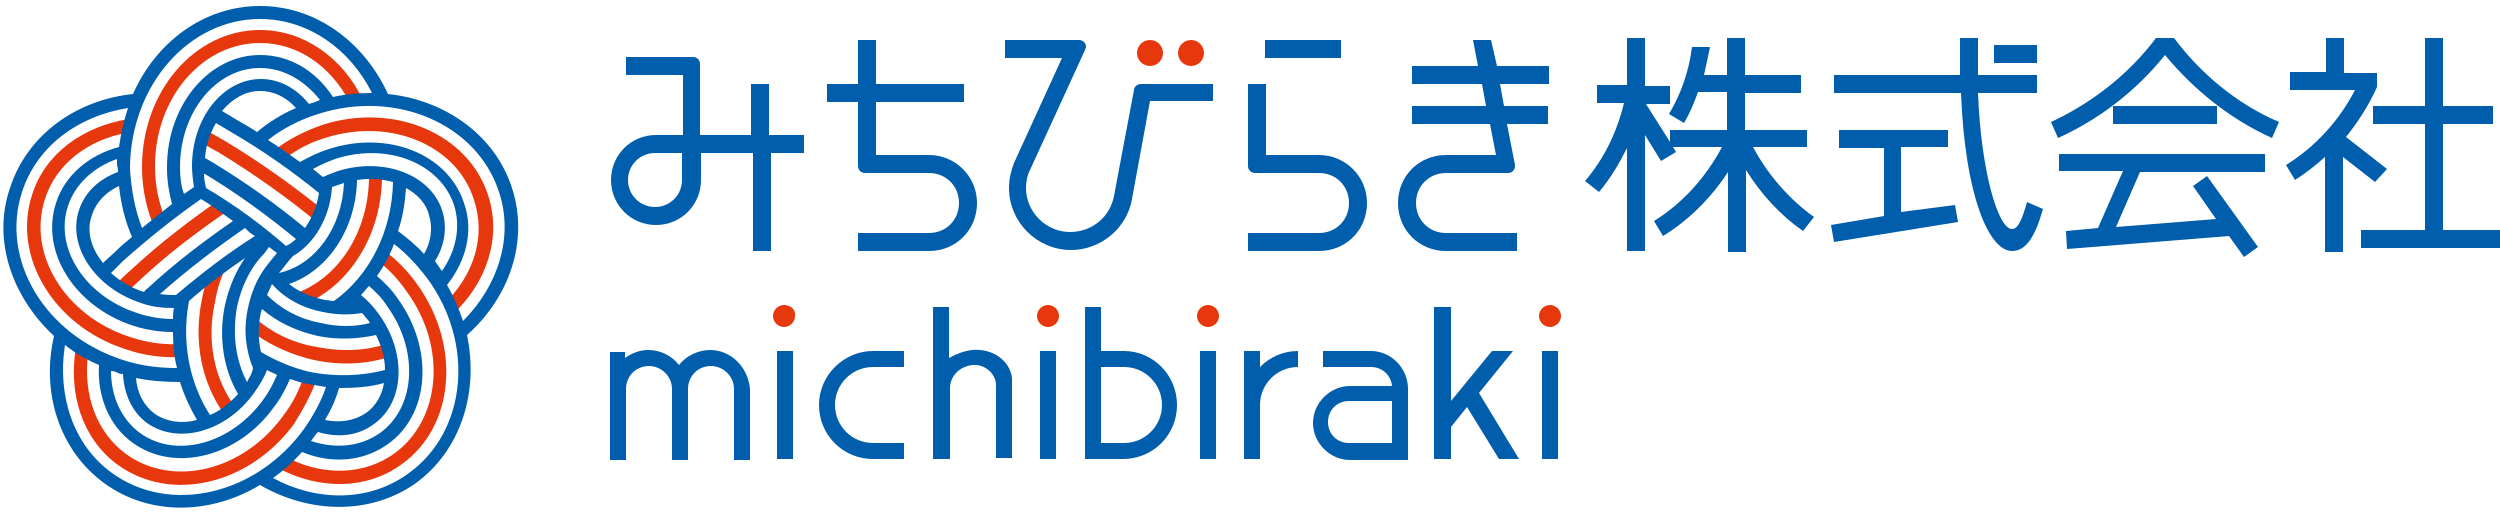
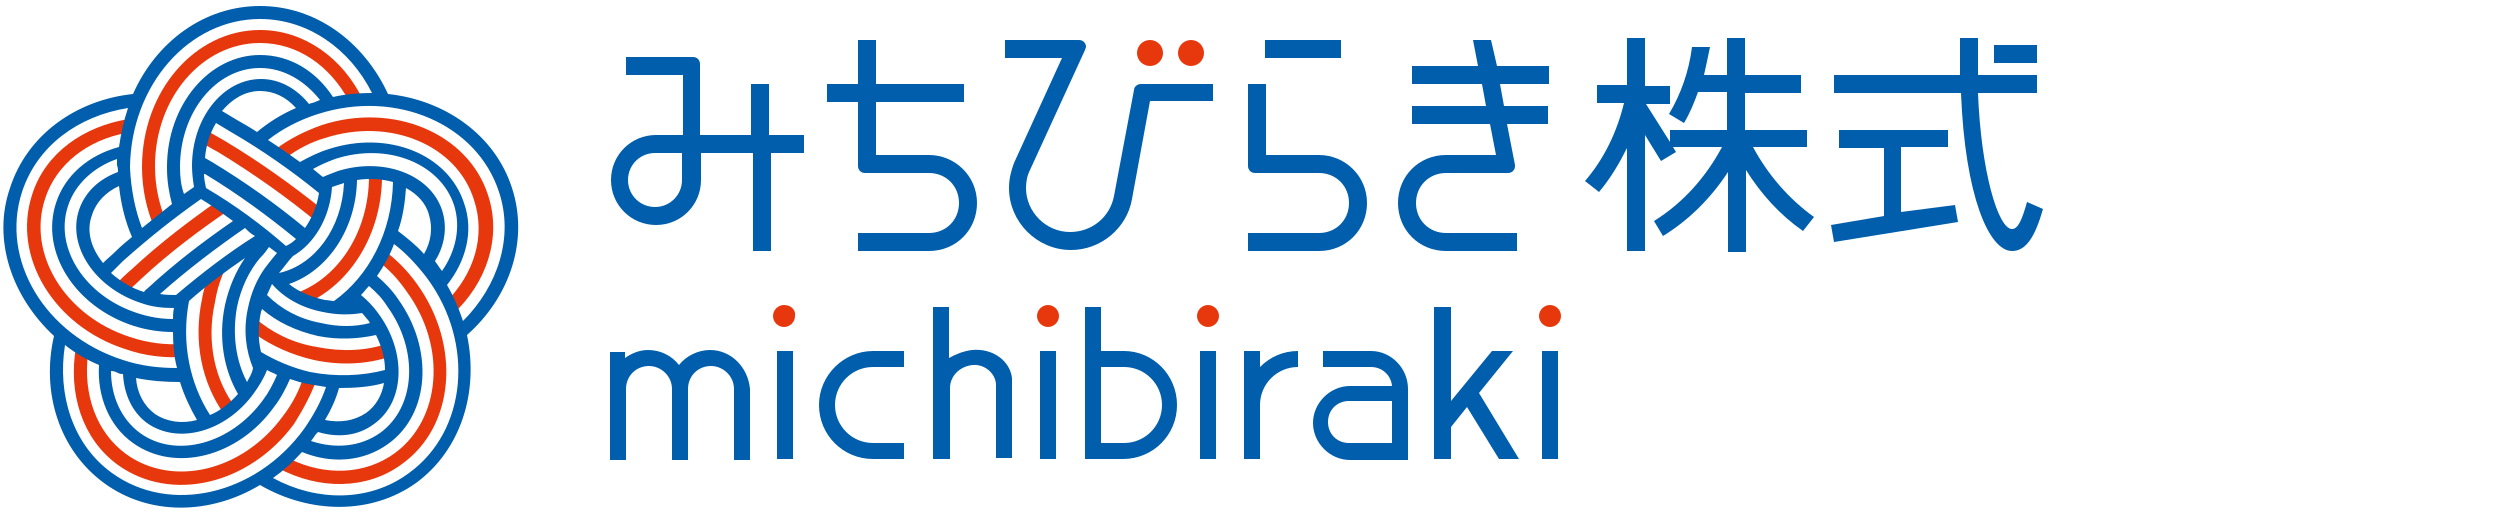
<svg xmlns="http://www.w3.org/2000/svg" version="1.0" id="レイヤー_1" x="0px" y="0px" viewBox="0 0 250 52" style="enable-background:new 0 0 250 52;" xml:space="preserve">
  <style type="text/css">
	.st0{fill:#E7380D;}
	.st1{fill:#005EAC;}
</style>
  <g>
    <g>
      <path class="st0" d="M25.5,31.8c0,0.4,0,1,0,1.6c1.7,1.2,3.7,2.1,5.9,2.6c2.8,0.6,5.5,0.4,7.8-0.4c0-0.1,0-0.3,0-0.4    c0-0.2-0.1-0.6-0.3-0.9c-2.2,0.8-4.7,0.9-7.2,0.4C29.2,34.3,27.1,33.2,25.5,31.8z M48.8,19.5c-2-6.2-9.5-9.3-16.6-7    c-1.7,0.6-3.3,1.4-4.6,2.4l1.1,0.8c1.1-0.8,2.4-1.5,3.8-1.9c6.5-2.1,13.2,0.7,14.9,6.2c1.2,3.6,0,7.4-2.8,10.2    c0.2,0.4,0.4,0.9,0.6,1.3C48.7,28.3,50.2,23.7,48.8,19.5z M31.7,37.8l-1.3-0.3c-0.4,1.4-1.1,2.8-2.1,4.1c-4,5.5-11,7.2-15.7,3.8    c-3-2.2-4.3-6-3.8-10c-0.4-0.2-0.8-0.5-1.2-0.7c-0.8,4.6,0.6,9.2,4.2,11.8c5.3,3.8,13.1,2,17.6-4.1C30.4,40.8,31.2,39.3,31.7,37.8    z M12.6,29.3c0.5-0.5,1-0.9,1.5-1.4c2.9-2.7,6-5,9.1-7.1c-0.4-0.3-0.9-0.5-1.3-0.8c-3,2.1-5.9,4.3-8.7,6.9    c-0.6,0.5-1.2,1.1-1.8,1.7C11.8,28.8,12.1,29,12.6,29.3z M38.2,24.9L37.6,26c1.2,0.8,2.2,1.9,3.1,3.2c4,5.5,3.4,12.7-1.2,16.1    c-3,2.2-7,2.3-10.5,0.6c-0.3,0.3-0.7,0.6-1.2,0.9c4.1,2.2,8.9,2.2,12.4-0.4c5.3-3.8,5.9-11.9,1.5-18C40.7,27,39.5,25.8,38.2,24.9z     M23.6,25.1l-2.3,1.6c-0.5,1-0.9,2-1.1,3.2c-0.9,4.3,0,8.4,2.2,11.5c0.5-0.2,0.9-0.4,1.2-0.6c-2.1-2.7-3-6.6-2.1-10.6    C21.8,28.3,22.5,26.6,23.6,25.1z M20.4,12.9c-0.1,0.4-0.3,0.8-0.4,1.3c0.6,0.3,1.2,0.7,1.8,1c3.6,2.2,7,4.6,10,7.1l0.4-1.4    c-3-2.4-6.2-4.7-9.7-6.8C21.8,13.7,21.1,13.3,20.4,12.9z M18.3,35.7l-0.1-1.3c-1.7,0.1-3.4-0.1-5.2-0.7    c-6.5-2.1-10.3-8.3-8.5-13.8c1.1-3.5,4.3-5.9,8.1-6.6c0.1-0.5,0.2-0.9,0.3-1.4c-4.5,0.7-8.4,3.4-9.7,7.6c-2,6.2,2.2,13.1,9.3,15.4    C14.5,35.6,16.4,35.8,18.3,35.7z M38,17.6c-0.3,0-0.7,0-1.1,0c0,5.7-3.2,10.5-7.8,11.9c0.5,0.3,0.9,0.7,1.4,0.9    c4.5-1.9,7.7-7,7.7-12.8C38.1,17.6,38.1,17.6,38,17.6z M14.2,16.7c0,2.3,0.5,4.4,1.3,6.2c0.3-0.3,0.7-0.6,1.1-0.8    c-0.7-1.7-1.1-3.5-1.1-5.5v0c0-6.8,4.7-12.3,10.5-12.3c3.8,0,7,2.3,8.9,5.8c0.5-0.1,0.9-0.1,1.4-0.1c-2-4.2-5.9-7-10.3-7    C19.5,3,14.2,9.1,14.2,16.7L14.2,16.7C14.2,16.7,14.2,16.7,14.2,16.7L14.2,16.7z" />
      <path class="st1" d="M51.2,18.8c-1.7-5.3-6.7-8.8-12.4-9.4C36.4,4.2,31.6,0.6,26,0.6c-5.6,0-10.4,3.6-12.7,8.8    C7.6,10,2.7,13.5,1,18.8C-0.8,24,1.2,29.7,5.4,33.6C4.1,39.2,5.9,45,10.4,48.3c4.5,3.3,10.6,3.2,15.6,0.2c5,2.9,11.1,3,15.6-0.2    c4.5-3.3,6.3-9.1,5.1-14.8C51,29.7,52.9,24,51.2,18.8z M49.9,19.2c1.5,4.5-0.1,9.4-3.6,12.9c-0.4-1.2-0.9-2.4-1.6-3.6    c1.9-2.4,2.7-5.4,1.7-8.2c-1.6-4.9-7.6-7.3-13.5-5.4c-1,0.3-2,0.8-2.9,1.3c-1-0.7-2.1-1.5-3.2-2.2c1.4-1.1,3.1-2,5-2.6    C39.6,8.9,47.7,12.4,49.9,19.2z M38.7,30.6c3.2,4.4,2.9,10.1-0.7,12.7c-2,1.4-4.5,1.6-6.9,0.8c0.1-0.1,0.2-0.3,0.3-0.4    c0.1-0.2,0.3-0.4,0.4-0.5c2,0.6,4,0.4,5.6-0.8c3.1-2.2,3.3-7.2,0.4-11.1c-0.5-0.7-1.1-1.3-1.7-1.8c0.3-0.3,0.5-0.6,0.8-0.9    C37.6,29.2,38.2,29.8,38.7,30.6z M11.8,37.3c0.2,0.1,0.3,0.1,0.5,0.1c0.1,2,0.9,3.8,2.4,4.9c3.1,2.2,7.9,0.9,10.7-3    c0.5-0.7,1-1.5,1.3-2.3c0.3,0.2,0.7,0.3,1,0.5c-0.4,0.9-0.8,1.7-1.4,2.5c-3.2,4.4-8.7,5.9-12.3,3.3c-1.9-1.4-2.9-3.7-2.9-6.2    C11.4,37.1,11.6,37.2,11.8,37.3z M18,16.7L18,16.7C18,16.7,18,16.7,18,16.7c0-5.5,3.6-9.9,8-9.9c2.4,0,4.5,1.3,6,3.2    c-0.2,0.1-0.3,0.1-0.5,0.2c-0.2,0.1-0.4,0.1-0.6,0.2c-1.2-1.5-2.9-2.5-4.8-2.5c-3.8,0-6.9,3.9-6.9,8.7c0,0.7,0.1,1.5,0.2,2.1    c-0.3,0.2-0.7,0.5-1,0.7C18.1,18.6,18,17.7,18,16.7z M31.9,19.3c-0.2,1.3-0.7,2.5-1.4,3.5c-2.9-2.4-6-4.6-9.3-6.6    c-0.2-0.1-0.5-0.3-0.7-0.4c0.1-1.3,0.5-2.5,1.1-3.5c0.5,0.3,1,0.6,1.5,0.9C26.2,15,29.2,17.1,31.9,19.3z M32.3,31.2    c1.4,0.3,2.7,0.3,3.9,0.1c0.2,0.2,0.4,0.5,0.6,0.7c0.1,0.1,0.1,0.2,0.2,0.3c-1.5,0.4-3.2,0.4-4.9,0c-2.2-0.4-4-1.4-5.4-2.8    c0.2-0.4,0.3-0.7,0.5-1.1C28.4,29.8,30.2,30.8,32.3,31.2z M21,41.5c-2-3.1-2.9-7.2-2.1-11.4c1.8-1.6,3.7-3,5.6-4.3    c-0.9,1.3-1.6,2.9-2,4.7c-0.7,3.3-0.1,6.5,1.3,8.9C23,40.3,22,41.1,21,41.5z M20.6,18.8c-0.1-0.5-0.2-0.9-0.2-1.4c0,0,0,0,0.1,0    c3.3,2,6.3,4.2,9.1,6.5c-0.3,0.3-0.6,0.5-1,0.7C26.2,22.5,23.5,20.5,20.6,18.8z M25.5,23.6c-2.7,1.7-5.3,3.7-7.9,5.9    c-0.5,0-1,0-1.6-0.1c2.7-2.4,5.6-4.6,8.5-6.6C24.8,23.1,25.1,23.4,25.5,23.6z M24.7,38.2c-1.1-2.1-1.5-4.7-1-7.5    c0.4-1.9,1.2-3.6,2.3-4.9c0,0,0.1-0.1,0.1-0.1c0.3-0.3,0.6-0.7,0.8-1c0.3,0.2,0.5,0.4,0.8,0.6c-0.6,0.7-1.2,1.5-1.2,1.5l0,0    c-0.8,1.1-1.4,2.5-1.7,4c-0.5,2.2-0.2,4.3,0.5,6C25.2,37.4,24.9,37.8,24.7,38.2z M29.3,25.6c2.1-1.2,3.7-3.8,3.9-6.9    c0.3-0.1,0.6-0.2,0.9-0.3c0.1,0,0.2-0.1,0.3-0.1c-0.2,4.5-2.9,8.2-6.5,9C28.5,26.6,28.9,26,29.3,25.6z M23.7,12    c-0.5-0.3-1-0.6-1.5-0.9c1-1.2,2.3-2,3.8-2c1.4,0,2.6,0.6,3.6,1.7c-1.4,0.6-2.7,1.4-3.9,2.4C25.1,12.8,24.4,12.4,23.7,12z     M20.1,19.9c1,0.6,2.1,1.4,3.2,2.2c-2.9,2-5.8,4.2-8.5,6.7c-0.1,0.1-0.3,0.2-0.4,0.4c-1.3-0.4-2.4-1.1-3.3-1.9    c0.4-0.4,0.8-0.8,1.2-1.2C15,23.7,17.4,21.8,20.1,19.9z M11.6,25.1c-0.4,0.4-0.9,0.8-1.3,1.2c-1.2-1.5-1.7-3.2-1.1-4.8    c0.4-1.3,1.4-2.3,2.7-2.9c0.2,1.8,0.6,3.5,1.3,5.1C12.7,24.1,12.1,24.6,11.6,25.1z M11.8,17.2c-1.9,0.7-3.3,2-3.9,3.8    c-1.2,3.6,1.6,7.8,6.2,9.3c1.1,0.4,2.2,0.5,3.3,0.5c-0.1,0.4-0.1,0.8-0.1,1.1c-1.2,0-2.4-0.2-3.6-0.6c-5.2-1.7-8.3-6.5-6.9-10.7    c0.7-2.2,2.6-3.9,4.9-4.7c0,0.2,0,0.4,0,0.6C11.8,16.8,11.8,17,11.8,17.2z M19.7,42c-1.5,0.4-3,0.2-4.2-0.6    c-1.1-0.8-1.8-2.1-1.9-3.6c1.5,0.3,2.9,0.4,4.4,0.4C18.4,39.5,19,40.8,19.7,42z M26.1,35.2c-0.3-1.2-0.3-2.7,0-4    c0-0.1,0.1-0.2,0.1-0.3c1.5,1.3,3.4,2.2,5.6,2.7c2,0.4,4,0.3,5.8-0.1c0.6,1.2,0.9,2.4,0.9,3.5c-2.3,0.6-4.9,0.7-7.5,0.2    C29.3,36.8,27.6,36.1,26.1,35.2z M38.4,38.3c-0.2,1.2-0.8,2.3-1.8,3c-1.2,0.8-2.6,1-4.1,0.7c0.6-1,1.1-2.1,1.4-3.2    C35.5,38.8,37,38.7,38.4,38.3z M33.4,30.1c-0.3,0-0.6-0.1-0.9-0.1c-1.4-0.3-2.6-0.8-3.6-1.6c3.8-1.3,6.7-5.4,6.8-10.4    c1.3-0.2,2.5-0.1,3.6,0.2C39.2,23.2,36.9,27.6,33.4,30.1z M40.6,18.8c1.1,0.6,2,1.5,2.3,2.7c0.4,1.3,0.2,2.7-0.5,3.9    c-0.8-0.9-1.7-1.6-2.6-2.3C40.3,21.7,40.5,20.2,40.6,18.8z M44.2,21c-1.2-3.6-5.9-5.3-10.4-3.9c-0.5,0.2-1.1,0.4-1.5,0.6    c-0.3-0.2-0.6-0.5-1-0.8c0.7-0.4,1.4-0.7,2.2-1c5.2-1.7,10.5,0.4,11.9,4.6c0.7,2.2,0.2,4.6-1.2,6.6c-0.1-0.1-0.2-0.3-0.3-0.4    c-0.1-0.2-0.3-0.4-0.4-0.6C44.4,24.7,44.8,22.8,44.2,21z M26,1.9c4.8,0,9,3,11.2,7.4c-1.3,0-2.6,0.1-3.9,0.4    C31.6,7.1,29,5.5,26,5.5c-5.1,0-9.3,5-9.3,11.2v0c0,0,0,0.1,0,0.1h0c0,1.3,0.2,2.5,0.5,3.6c-1,0.8-2,1.6-3,2.4    c-0.7-1.8-1.1-3.9-1.2-6h0c0,0,0-0.1,0-0.1C13.1,8.5,18.9,1.9,26,1.9z M2.2,19.2c1.5-4.6,5.6-7.6,10.6-8.4    c-0.4,1.2-0.7,2.5-0.9,3.9c-3,0.8-5.4,2.8-6.3,5.6C4,25.2,7.5,30.7,13.4,32.6c1.3,0.4,2.6,0.6,3.9,0.6c0,1.2,0.1,2.5,0.4,3.6    c-1.8,0-3.6-0.2-5.4-0.8C4.5,33.5,0,26,2.2,19.2z M11.2,47.3c-3.9-2.8-5.5-7.8-4.7-12.8c1,0.8,2.2,1.5,3.4,2    c-0.2,3.1,1,6.1,3.4,7.8c4.2,3,10.5,1.4,14.1-3.6c0.7-0.9,1.2-1.9,1.6-2.8c0.6,0.2,1.2,0.4,1.8,0.5c0.6,0.1,1.2,0.2,1.8,0.3    c-0.5,1.5-1.3,2.9-2.2,4.2C25.6,49.5,17,51.5,11.2,47.3z M40.9,47.3c-3.9,2.9-9.2,2.9-13.6,0.5c1-0.7,2-1.6,2.9-2.6    c2.9,1.2,6.1,1,8.6-0.8c4.2-3,4.6-9.5,1-14.5c-0.6-0.9-1.3-1.6-2.1-2.3c0.7-1,1.3-2.1,1.7-3.2c1.2,0.9,2.3,2.1,3.3,3.4    C47.5,34.3,46.7,43.1,40.9,47.3z" />
    </g>
    <g>
      <path class="st1" d="M175.3,14.7h5.4V13h-6.2V9.3h5.6V7.5h-5.6V3.8h-1.8v3.7h-2.3c0.2-0.9,0.4-1.8,0.6-2.8h-1.8    c-0.3,2.4-1.1,4.7-2.3,6.7l1.5,0.9c0.6-1,1-2,1.4-3.1h2.9V13H167v1.2l-2.4-3.8h2.4V8.6h-2.5V3.8h-1.8v4.7h-3v1.8h2.7    c-0.7,2.9-2,5.6-3.9,7.8l1.4,1.1c1.1-1.3,2-2.8,2.8-4.4v10.3h1.8V13.5l1.6,2.6l1.5-0.9l-0.3-0.5h4.9c-1.6,3-3.9,5.6-6.8,7.4    l0.9,1.5c2.6-1.6,4.8-3.8,6.5-6.4v8h1.8V17c1.5,2.4,3.4,4.5,5.7,6.1l1.1-1.4C178.9,19.9,176.8,17.5,175.3,14.7z" />
-       <path class="st1" d="M244.3,22.9V12.4h5v-1.8h-5V3.8h-1.8v6.8h-5.2v1.8h5.2v10.6h-6.4v1.8h14.2v-1.8H244.3z M238.7,16.9l-4.1-3.2    c1.2-1.5,2.3-3.2,3.1-5l0,0l0,0V7.3h-3.3V3.8h-1.8v3.4h-3.6V9h6.5c-1.6,3.1-4,5.7-6.9,7.5l0.9,1.5c1.1-0.7,2.1-1.5,3-2.3v9.5h1.8    v-9.5l3.2,2.5L238.7,16.9z" />
-       <path class="st1" d="M206.2,17.1h6.1l-2.5,5.7l-3.2,0.3l0.1,1.8l16.2-1.3l1.5,2.1l1.4-1l-5.1-7.1l-1.4,1l2.3,3.3l-10,0.8l2.4-5.5    h12.5v-1.8h-20.6V17.1z M211.3,10.6v1.8h10.4v-1.8H211.3z M217.4,3.8h-1.8c-2.7,3.6-6.4,6.5-10.5,8.4l0.7,1.6    c4.2-1.9,7.9-4.8,10.7-8.3c2.9,3.5,6.5,6.4,10.7,8.3l0.7-1.6C223.7,10.4,220.1,7.4,217.4,3.8z" />
      <path class="st1" d="M203.7,4.5h-4.3v1.8h4.3V4.5z M190.1,21.2v-6.5h4.7V13h-10.9v1.8h4.5v6.8l-5.3,0.9l0.3,1.7l12.4-2l-0.3-1.7    L190.1,21.2z M202.7,20.2c-0.5,1.8-0.9,2.7-1.5,2.7c-1.4,0-3.1-5.8-3.4-13.6h5.9V7.5h-5.9V3.8H196v3.7h-12.6v1.8h12.7    c0.4,10.3,2.8,15.8,5.1,15.8c1.4,0,2.3-1.4,3.1-4.2L202.7,20.2z" />
      <circle class="st0" cx="115" cy="5.3" r="1.3" />
      <circle class="st0" cx="119.1" cy="5.3" r="1.3" />
      <path class="st1" d="M76.9,13.5V8.4h-1.8v5.1H70v-6V6.4h0c0-0.4-0.3-0.7-0.7-0.7h-1h-5.7v1.8h5.7v6h-2.7h0c-2.5,0-4.5,2-4.5,4.5    s2,4.5,4.5,4.5c2.5,0,4.5-2,4.5-4.5v-2.7h5.2v9.8h1.8v-9.8h3.3v-1.8H76.9z M68.2,18c0,1.5-1.2,2.7-2.7,2.7c-1.5,0-2.7-1.2-2.7-2.7    c0-1.5,1.2-2.7,2.7-2.7h0h2.7V18z" />
      <path class="st1" d="M92.9,15.5h-5.3v-5.3h8.8V8.4h-8.8V4h-1.8v4.4h-3.1v1.8h3.1v5.3v1.1c0,0.4,0.3,0.7,0.7,0.7h1.1h5.3    c1.7,0,3,1.3,3,3s-1.3,3-3,3h-7.1v1.8h7.1c2.7,0,4.8-2.1,4.8-4.8S95.5,15.5,92.9,15.5z" />
      <path class="st1" d="M134.1,4h-7.6v1.8h7.6V4z M131.9,15.5h-5.3V8.4h-1.8v7.1v1.1c0,0.4,0.3,0.7,0.7,0.7h1.1h5.3c1.7,0,3,1.3,3,3    s-1.3,3-3,3h-7.1v1.8h7.1c2.7,0,4.8-2.1,4.8-4.8S134.5,15.5,131.9,15.5z" />
      <path class="st1" d="M114.1,8.4c-0.4,0-0.7,0.3-0.7,0.6l-2,10.6c-0.4,2.1-2.2,3.6-4.4,3.6c-2.4,0-4.4-2-4.4-4.4    c0-0.6,0.1-1.2,0.4-1.8l0,0l5.5-12c0-0.1,0.1-0.2,0.1-0.3c0-0.4-0.3-0.7-0.7-0.7l-0.8,0h-6.6v1.8h5.7l-4.8,10.5l0,0    c-0.3,0.8-0.5,1.6-0.5,2.5c0,3.4,2.8,6.2,6.2,6.2c3,0,5.6-2.2,6.1-5.1l1.8-9.8h6.3V8.4H114.1z" />
      <path class="st1" d="M154.9,6.6h-5.2L149.1,4h-1.8l0.5,2.6h-6.6v1.8h7l0.4,2.2h-7.4v1.8h7.8l0.6,3.1h-5c-2.7,0-4.8,2.1-4.8,4.8    s2.1,4.8,4.8,4.8h7.1v-1.8h-7.1c-1.7,0-3-1.3-3-3s1.3-3,3-3h5.3h0.9c0.4,0,0.7-0.3,0.7-0.7c0,0,0-0.1,0-0.1l-0.8-4.1h4.1v-1.8    h-4.4L150,8.4h4.9V6.6z" />
    </g>
    <g>
      <path class="st0" d="M78.4,30.5c-0.6,0-1.1,0.5-1.1,1.1c0,0.6,0.5,1.1,1.1,1.1s1.1-0.5,1.1-1.1C79.6,31,79.1,30.5,78.4,30.5z     M104.8,30.5c-0.6,0-1.1,0.5-1.1,1.1c0,0.6,0.5,1.1,1.1,1.1s1.1-0.5,1.1-1.1C105.9,31,105.4,30.5,104.8,30.5z M120.8,30.5    c-0.6,0-1.1,0.5-1.1,1.1c0,0.6,0.5,1.1,1.1,1.1s1.1-0.5,1.1-1.1C121.9,31,121.4,30.5,120.8,30.5z M155,30.5    c-0.6,0-1.1,0.5-1.1,1.1c0,0.6,0.5,1.1,1.1,1.1c0.6,0,1.1-0.5,1.1-1.1C156.1,31,155.6,30.5,155,30.5z" />
      <path class="st1" d="M77.7,45.9h1.6V35.1h-1.6V45.9z M104,45.9h1.6V35.1H104V45.9z M120,45.9h1.6V35.1H120V45.9z M154.2,35.1v10.8    h1.6V35.1H154.2z M97.2,35c-0.8,0.1-1.6,0.4-2.3,0.8v-5.1h-1.6v7.8c0,0,0,0.1,0,0.1c0,0,0,0.1,0,0.1v7.2H95v-7.1    c0-1.2,1-2.2,2.3-2.3c1.2-0.1,2.3,0.9,2.3,2v2c0,0,0,0,0,0v5.3h1.6v-8h0C101,36.1,99.3,34.8,97.2,35z M151.3,35.1h-2.1l-4.1,5    v-9.4h-1.7v15.2h1.7v-3.2l1.6-2l3.2,5.2h2l-4-6.6L151.3,35.1z M81.9,40.5c0,3,2.4,5.4,5.4,5.4h3.1v-1.6h-3.1    c-2.1,0-3.8-1.7-3.8-3.8s1.7-3.8,3.8-3.8h3.1v-1.6h-3.1C84.4,35.1,81.9,37.5,81.9,40.5z M112.4,35.1h-2.3v-4.4h-1.6v15.2h3.8    c3,0,5.4-2.4,5.4-5.4S115.3,35.1,112.4,35.1z M112.4,44.3h-2.3v-7.6h2.3c2.1,0,3.8,1.7,3.8,3.8S114.5,44.3,112.4,44.3z M71,35    c-1.2,0-2.4,0.6-3.1,1.5c-0.7-0.9-1.8-1.5-3.1-1.5c-0.8,0-1.6,0.3-2.3,0.8v-0.6H61v10.8h1.6v-7.1c0-1.3,1-2.3,2.3-2.3    c1.2,0,2.3,1,2.3,2.3v7.1h1.6v-7.1c0-1.3,1-2.3,2.3-2.3c1.2,0,2.3,1,2.3,2.3v0.4h0v6.7h1.6v-7.1C74.8,36.7,73.1,35,71,35z     M126,35.1h-1.6v10.8h1.6v-5.4h0c0-2.1,1.7-3.8,3.8-3.8v-1.6c-1.5,0-2.8,0.6-3.8,1.6V35.1z M137.1,35.1h-4.8v1.6h4.8    c1.1,0,2,0.8,2.1,1.9H135c-2,0-3.7,1.7-3.7,3.7c0,2,1.7,3.7,3.7,3.7h5.8v-7.1C140.8,36.8,139.1,35.1,137.1,35.1z M139.2,44.3h-4.3    c-1.2,0-2.1-0.9-2.1-2.1s0.9-2.1,2.1-2.1h4.3V44.3z" />
    </g>
  </g>
  <g>
</g>
  <g>
</g>
  <g>
</g>
  <g>
</g>
  <g>
</g>
  <g>
</g>
  <g>
</g>
  <g>
</g>
  <g>
</g>
  <g>
</g>
  <g>
</g>
  <g>
</g>
  <g>
</g>
  <g>
</g>
  <g>
</g>
</svg>